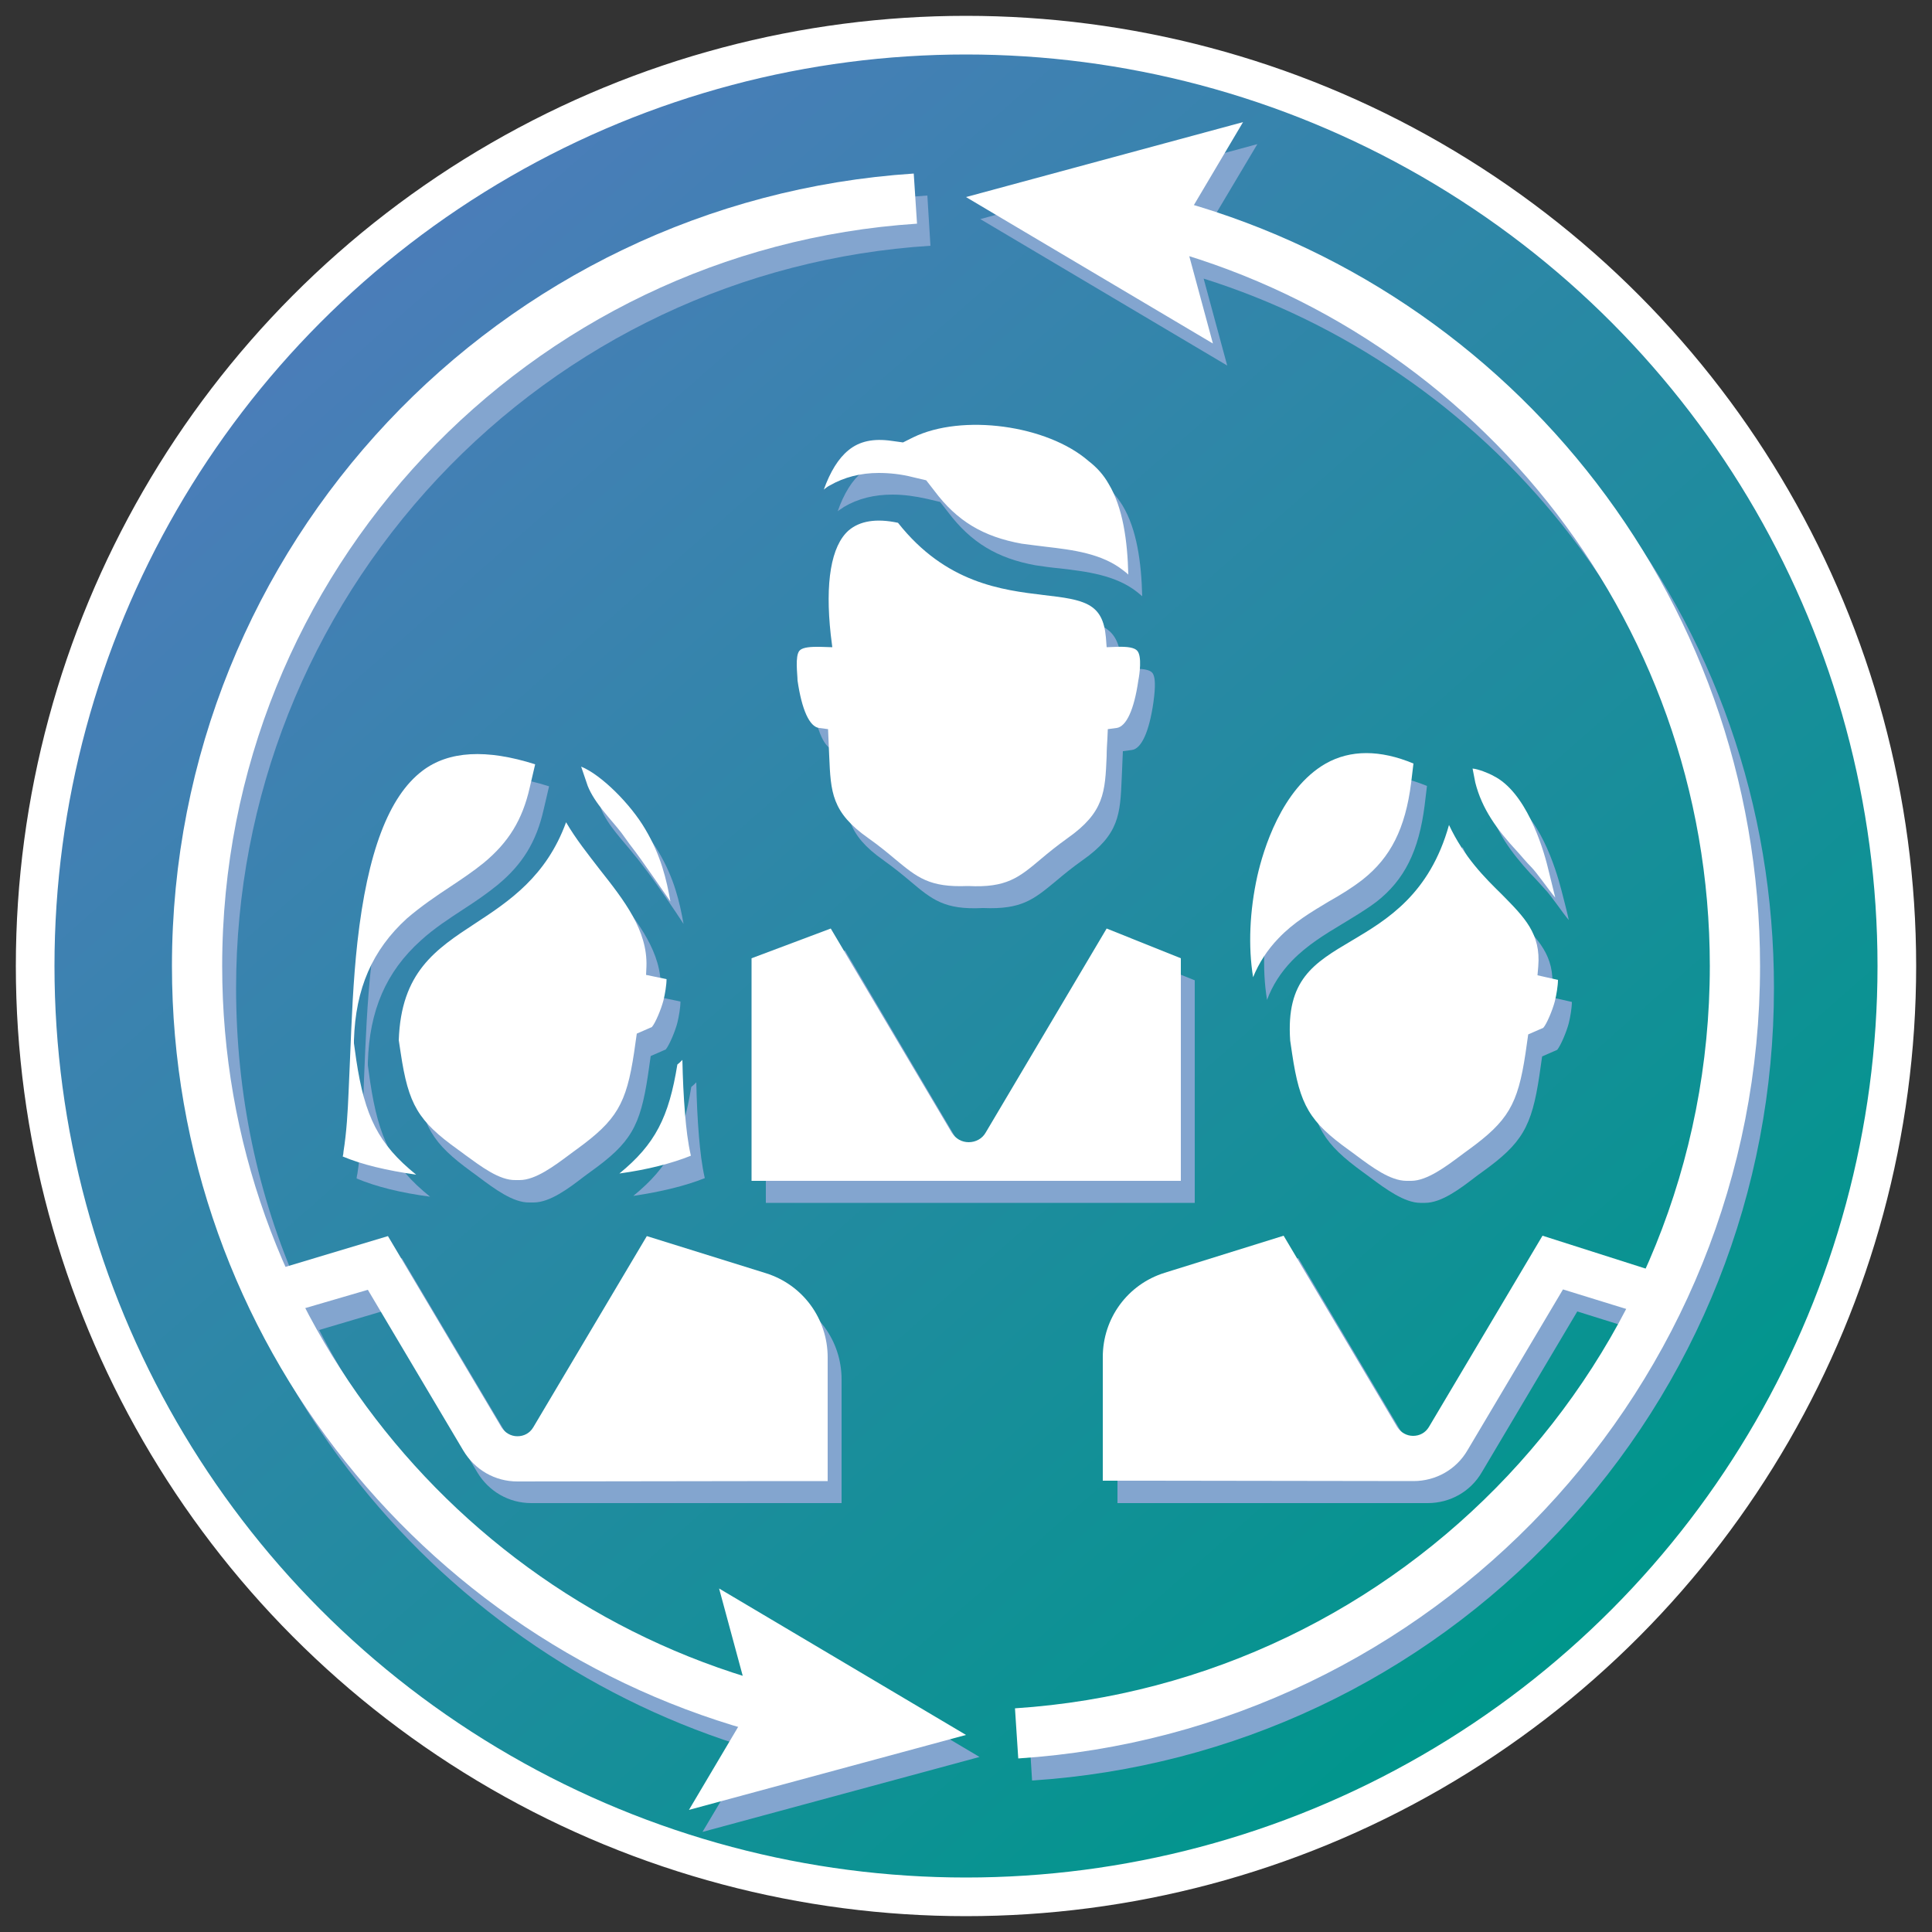
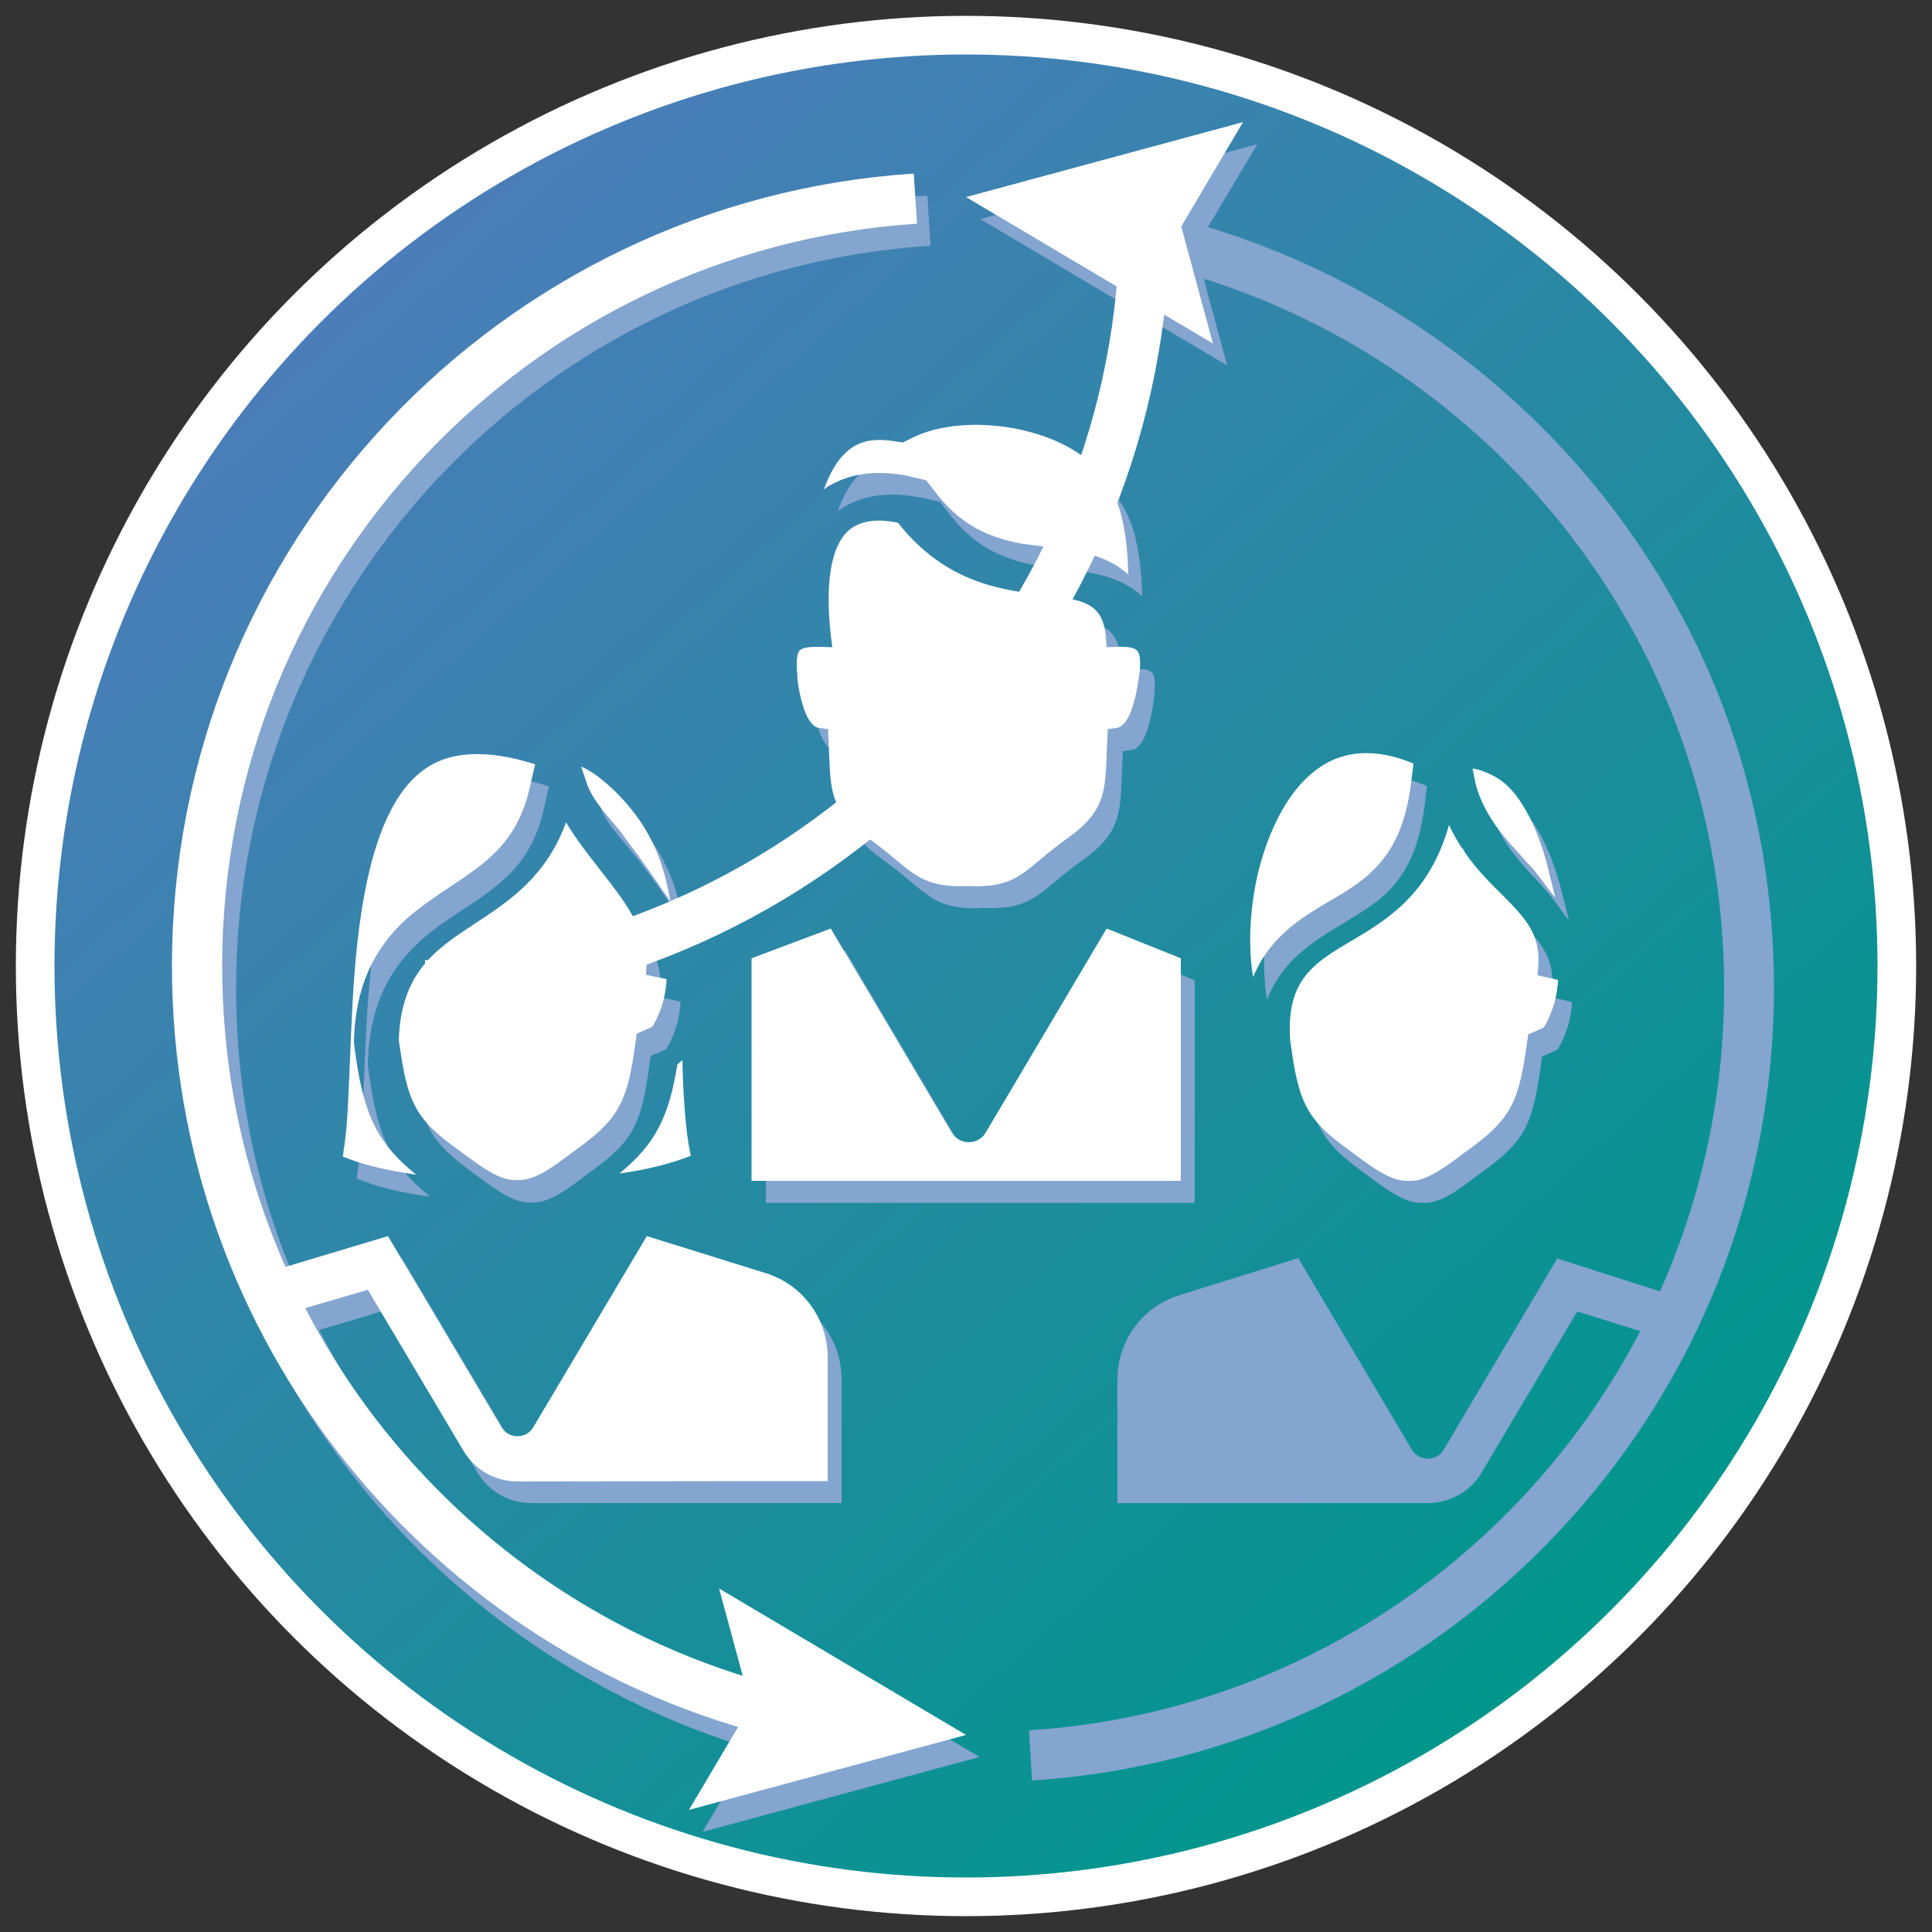
<svg xmlns="http://www.w3.org/2000/svg" x="0px" y="0px" viewBox="0 0 500 500" style="enable-background:new 0 0 500 500;" xml:space="preserve">
  <rect x="0" y="0" width="500" height="500" fill="#333333" stroke="none" />
  <style type="text/css">
	.st0{fill-rule:evenodd;clip-rule:evenodd;fill:url(#SVGID_1_);stroke:#FFFFFF;stroke-width:10;stroke-miterlimit:10;}
	
		.st1{fill-rule:evenodd;clip-rule:evenodd;fill:url(#SVGID_00000096055600174899468780000011621029429110986422_);stroke:#FFFFFF;stroke-width:10;stroke-miterlimit:10;}
	.st2{fill-rule:evenodd;clip-rule:evenodd;fill:url(#SVGID_00000035488603769088737920000007897839965640040832_);}
	.st3{fill-rule:evenodd;clip-rule:evenodd;fill:url(#SVGID_00000118357857721017078460000001011310280882842044_);}
	.st4{fill-rule:evenodd;clip-rule:evenodd;fill:url(#SVGID_00000028325972249185729800000014952823756865999789_);}
	
		.st5{fill-rule:evenodd;clip-rule:evenodd;fill:url(#SVGID_00000178167114356382102050000016782285674779887508_);stroke:#FFFFFF;stroke-width:10;stroke-miterlimit:10;}
	.st6{fill-rule:evenodd;clip-rule:evenodd;fill:#FFFFFF;}
	.st7{fill:#FFFFFF;}
	.st8{fill:#93B1D5;}
	.st9{fill:#85A7CF;}
	.st10{fill:#83A5CF;}
	.st11{fill:none;stroke:#FFFFFF;stroke-width:13;stroke-miterlimit:10;}
	.st12{fill:none;stroke:#FFFFFF;stroke-width:10;stroke-miterlimit:10;}
	.st13{fill:none;}
	.st14{opacity:0.95;}
</style>
  <g id="background">
    <linearGradient id="SVGID_1_" gradientUnits="userSpaceOnUse" x1="92.184" y1="70.741" x2="404.95" y2="426.003">
      <stop offset="0" style="stop-color:#4B7DB9" />
      <stop offset="1" style="stop-color:#00968C" />
    </linearGradient>
    <circle class="st0" cx="250" cy="250" r="240.9" />
  </g>
  <g id="icons">
    <g>
-       <path class="st10" d="M180.9,294.2L180.9,294.2c-0.4-4.7-0.6-9.4-0.7-14.1c-0.2,0.2-0.4,0.4-0.6,0.6l-0.7,0.6    c-2.2,13.6-5.7,20.6-15,28.2c7.3-1.1,13.5-2.6,18.5-4.6C181.6,301.4,181.2,297.7,180.9,294.2z" />
      <path class="st10" d="M167.1,225c2.5,3.2,7.6,10.7,9.8,14.1c-1-5.6-2.4-11.8-6.5-18.7c-3.8-6.5-11.4-14.1-16.6-16.2l1.7,5    c1.8,4.5,5.9,8.5,8.7,12.1C165.1,222.3,166.3,224,167.1,225z" />
      <path class="st10" d="M122.1,303.3c0.6,0.4,1.2,0.9,1.9,1.4c3.9,2.9,8.8,6.6,13,6.5l0.5,0l0.5,0c0,0,0,0,0.1,0    c4.2,0,9-3.6,12.9-6.6c0.7-0.5,1.3-1,1.9-1.4c10.3-7.4,12.8-11.6,14.8-25l0.7-4.9l3.9-1.7c0.9-1.1,2.4-4.6,3-6.9    c0.4-1.6,0.8-4,0.8-5.5l-5.2-1.1l0.1-2.2c0.3-9.3-5.7-17-12.1-25.1c-3.1-3.9-6.2-7.9-8.7-12.2c-5.1,14-14.8,20.4-23.4,26.1    c-10.3,6.8-19.3,12.7-19.9,30.3l0.5,3.3C109.3,291.6,111.8,295.8,122.1,303.3z" />
      <path class="st10" d="M108.9,243.4c3.5-3.2,7.4-5.7,11.2-8.2c3.1-2,6-4,8.7-6.2c6.4-5.3,10-11.1,11.9-19.5l1.4-6    c-12.6-4-22.4-3.4-29.2,1.7c-8.8,6.7-14.3,21.2-16.8,44.3c-1.1,9.9-1.5,20.1-1.9,29.9c-0.1,3.1-0.2,6.1-0.4,9.2    c-0.2,4.7-0.5,10-1.3,15.1c-0.1,0.5-0.2,0.9-0.2,1.3c5,2.1,11.4,3.7,19,4.7c-9.8-7.9-13.3-15.1-15.5-29.7l-0.6-4.3l0-0.8    C95.6,261.5,99.9,251.5,108.9,243.4z" />
      <path class="st10" d="M346.7,203.4c-11.5,6.5-16.2,22.5-17.7,29.1c-2,9-2.4,18.3-1.1,26.2c0,0,0,0.1,0,0.1    c1.4-3.8,3.6-7.2,6.5-10.2c3.9-4,8.5-6.8,13-9.5c3.1-1.9,6-3.6,8.8-5.7c7.3-5.7,11-13.2,12.5-25l0.6-5c-4.4-1.8-8.5-2.7-12.2-2.7    C353.4,200.7,349.9,201.6,346.7,203.4z" />
      <path class="st10" d="M399.8,230.1c1.6,1.6,4.7,6.3,6.2,8c-0.2-1.1-1.6-6.6-1.9-7.7c-1.5-5.8-5.8-19.7-14.1-23.8    c-1.2-0.6-4-1.7-5.4-1.9l0.7,3.6c1.8,6.9,5.7,12.2,10.8,17.8C397.4,227.4,398.6,228.8,399.8,230.1z" />
      <path class="st10" d="M353.5,249.1c-9.9,5.9-17.1,10.1-16,25.9l0.5,3.4c2,13.3,4.5,17.5,14.8,25c0.6,0.4,1.2,0.9,1.9,1.4    c3.9,2.9,8.8,6.5,12.9,6.5c0,0,0,0,0.1,0l0.5,0l0.5,0c0,0,0,0,0.1,0c4.2,0,9-3.6,12.9-6.6c0.7-0.5,1.3-1,1.9-1.4    c10.3-7.4,12.8-11.6,14.8-25l0.7-4.9l3.9-1.7c0.9-1.1,2.4-4.6,3-6.9c0.4-1.6,0.8-4,0.8-5.5l-5.3-1.2l0.2-2.3    c0.7-8.5-3.6-12.7-9.5-18.6c-4.5-4.5-9.8-9.7-13.7-18C373.6,237.1,362.6,243.7,353.5,249.1z" />
      <path class="st10" d="M285.3,124.9c-10.7-9.3-32.7-12.2-45.4-6.1l-2.6,1.3l-2.9-0.4c-4.8-0.7-8.4,0.1-11.2,2.4    c-2.6,2.1-4.8,5.6-6.4,10.2c0.5-0.4,1.1-0.7,1.6-1.1c3.7-2.2,7.9-3.2,12.6-3.2c2.8,0,5.8,0.4,8.9,1.1l3.4,0.8l2.1,2.7    c5.9,7.8,12.7,11.9,22.6,13.7c2,0.3,4.1,0.6,6.3,0.8c6.8,0.8,14.5,1.7,20.1,6.2c0.4,0.3,0.8,0.7,1.2,1c-0.2-8.7-1.4-17.4-5.1-23.5    C289.2,128.7,287.5,126.7,285.3,124.9z" />
      <path class="st10" d="M215,173.1c-2.3,0-3.8,0.3-4.4,1c-1.3,1.4-0.6,6.2-0.3,7.7c1.1,7.6,3.1,11.9,5.6,12.3l2.3,0.3l0.1,2.3    c0.1,1.6,0.2,3.2,0.2,4.7c0.4,9.3,0.6,14.5,10.1,21.2c2.8,2,5,3.8,6.9,5.4c5.7,4.8,8.9,7.5,18.8,7l0.1,0l0.1,0    c9.9,0.4,13-2.2,18.8-7c1.9-1.6,4.2-3.5,6.9-5.4c9.5-6.7,9.7-11.9,10.1-21.2c0.1-1.5,0.1-3,0.2-4.7l0.1-2.3l2.3-0.3    c2.5-0.3,4.5-4.7,5.6-12.3c0.2-1.6,0.9-6.3-0.3-7.7c-0.7-0.8-2.5-1.1-5.3-1l-2.6,0.1l-0.2-2.6c-0.8-8.7-5.5-9.7-16.1-10.9    c-10.7-1.2-25.3-2.9-37.7-18.7c-5.7-1.2-10-0.5-12.8,2c-4.6,4-6.2,13.4-4.6,27l0.4,3.2l-3.2-0.1    C215.5,173.1,215.2,173.1,215,173.1z" />
      <path class="st10" d="M309.2,311.3v-57.6l-19.2-7.7l-31.3,52.8c-0.9,1.6-2.6,2.5-4.4,2.5c-1.8,0-3.4-0.9-4.4-2.5L218.7,246    l-20.5,7.7v57.6c0,0,50,0,56.2,0C260.6,311.3,309.2,311.3,309.2,311.3z" />
      <path class="st10" d="M195.8,439.4c-36.2-11.4-68.7-33.6-92.6-63.5c-8-10-14.9-20.6-20.6-31.7l16.2-4.8l24.7,41.6c3,5,8.2,8,14,8    c0,0,0,0,0,0h68.6h11.7v-32c0-10-6.4-18.8-16-21.8l-30.8-9.6l-29.4,49.5c-0.9,1.5-2.4,2.3-4.1,2.3s-3.2-0.9-4.1-2.3L104,325.6    l-26.6,8c-10.8-24.2-16.3-50.6-16.3-77.9c0-49.2,18.6-96,52.2-131.9c33.5-35.7,78.8-57.1,127.5-60.2l-0.8-13    c-52,3.4-100.4,26.2-136.2,64.3c-36,38.2-55.8,88.2-55.8,140.8c0,47.2,15.5,91.5,45,128.3c26.1,32.6,61.9,56.7,101.6,68.6    l-12.8,21.5l71.7-19.4l-63.9-37.9L195.8,439.4z" />
      <path class="st10" d="M414.2,127.5C388,94.8,352.3,70.8,312.6,58.8l12.8-21.5l-71.7,19.4l63.9,37.9l-6.1-22.5    c36.2,11.4,68.7,33.6,92.6,63.5c27.5,34.4,42.1,76,42.1,120.2c0,27.4-5.7,54-16.6,78.4l-26.6-8.5l-29.4,49.5    c-0.9,1.5-2.4,2.3-4.1,2.3s-3.2-0.9-4.1-2.3L336,325.6l-30.8,9.6c-9.6,3-16,11.8-16,21.8v32h11.7h68.6c5.8,0,11.1-3,14-8    l24.7-41.6l16.3,5.1c-8.1,15.5-18.3,30-30.6,43.1c-33.6,35.7-78.9,57.1-127.6,60.2l0.8,13c52-3.4,100.4-26.2,136.2-64.3    c36-38.2,55.8-88.2,55.8-140.8C459.1,208.6,443.6,164.2,414.2,127.5z" />
    </g>
    <g>
      <g>
        <path class="st7" d="M202.5,383.3h11.7v-32c0-10-6.4-18.8-16-21.8l-30.8-9.6L138,369.4c-0.9,1.5-2.4,2.3-4.1,2.3     s-3.2-0.9-4.1-2.3l-29.4-49.5l-28.3,8.5l5.3,10.6l17.8-5.2l24.7,41.6c3,5,8.2,8,14,8c0,0,0,0,0,0" />
        <path class="st7" d="M172.5,253.4c0,1.5-0.4,3.9-0.8,5.5c-0.6,2.3-2.1,5.9-3,6.9l-3.9,1.7l-0.7,4.9c-2,13.3-4.5,17.5-14.8,25     c-0.6,0.4-1.2,0.9-1.9,1.4c-3.9,2.9-8.8,6.6-12.9,6.6c0,0,0,0-0.1,0l-0.5,0l-0.5,0c-4.2,0.1-9-3.6-13-6.5c-0.7-0.5-1.3-1-1.9-1.4     c-10.3-7.4-12.8-11.6-14.8-25l-0.5-3.3c0.6-17.6,9.5-23.5,19.9-30.3c8.7-5.7,18.3-12.1,23.4-26.1c2.5,4.3,5.7,8.3,8.7,12.2     c6.4,8.1,12.4,15.8,12.1,25.1l-0.1,2.2L172.5,253.4z M178.8,299.1c-5,2-11.2,3.6-18.5,4.6c9.3-7.6,12.8-14.6,15-28.2l0.7-0.6     c0.2-0.2,0.4-0.4,0.6-0.6c0.1,4.7,0.3,9.4,0.7,14.1v0C177.6,292,178,295.6,178.8,299.1z M163.5,219.2c-0.8-1-2-2.8-2.7-3.7     c-2.8-3.6-6.9-7.6-8.7-12.1l-1.7-5c5.2,2.1,12.8,9.7,16.6,16.2c4.1,6.9,5.5,13.1,6.5,18.7C171.1,229.9,166,222.4,163.5,219.2z      M137.1,203.8c-1.9,8.4-5.5,14.2-11.9,19.5c-2.7,2.2-5.7,4.2-8.7,6.2c-3.8,2.5-7.6,5.1-11.2,8.2c-8.9,8.1-13.3,18.1-13.7,31.5     l0,0.8l0.6,4.3c2.2,14.6,5.7,21.8,15.5,29.7c-7.7-1.1-14-2.6-19-4.7c0.1-0.4,0.2-0.9,0.2-1.3c0.8-5,1.1-10.4,1.3-15.1     c0.1-3.1,0.3-6.1,0.4-9.2c0.4-9.8,0.8-20,1.9-29.9c2.6-23.2,8.1-37.7,16.8-44.3c6.8-5.2,16.6-5.7,29.2-1.7L137.1,203.8z" />
      </g>
      <g>
-         <path class="st7" d="M365.8,383.3c5.8,0,11.1-3,14-8l24.7-41.6l17.8,5.5l4.8-10.5l-27.9-8.9l-29.4,49.5c-0.9,1.5-2.4,2.3-4.1,2.3     s-3.2-0.9-4.1-2.3l-29.4-49.5l-30.8,9.6c-9.6,3-16,11.8-16,21.8v32h11.7" />
        <path class="st7" d="M396.2,224.3c-1.3-1.3-2.4-2.7-3.6-4c-5.2-5.6-9.1-11-10.8-17.8l-0.7-3.6c1.4,0.1,4.2,1.2,5.4,1.9     c8.3,4.1,12.7,18,14.1,23.8c0.3,1.1,1.6,6.6,1.9,7.7C401,230.6,397.8,225.9,396.2,224.3z M324.3,252.9     c-1.3-7.9-0.9-17.2,1.1-26.2c1.5-6.6,6.2-22.5,17.7-29.1c3.2-1.8,6.7-2.7,10.5-2.7c3.8,0,7.9,0.9,12.2,2.7l-0.6,5     c-1.5,11.8-5.3,19.3-12.5,25c-2.7,2.1-5.6,3.9-8.8,5.7c-4.5,2.7-9.1,5.4-13,9.5C328,245.8,325.8,249.2,324.3,252.9     C324.3,253,324.3,253,324.3,252.9z M398.1,250.1l-0.2,2.3l5.3,1.2c0,1.5-0.4,3.9-0.8,5.5c-0.6,2.3-2.1,5.9-3,6.9l-3.9,1.7     l-0.7,4.9c-2,13.3-4.5,17.5-14.8,25c-0.6,0.4-1.2,0.9-1.9,1.4c-3.9,2.9-8.8,6.6-12.9,6.6c0,0,0,0-0.1,0l-0.5,0l-0.5,0     c0,0,0,0-0.1,0c-4.2,0-9-3.6-12.9-6.5c-0.7-0.5-1.3-1-1.9-1.4c-10.3-7.4-12.8-11.6-14.8-25l-0.5-3.4c-1.1-15.7,6-20,16-25.9     c9.1-5.4,20.1-12,25.1-29.9c3.9,8.3,9.2,13.6,13.7,18C394.5,237.4,398.8,241.6,398.1,250.1z" />
      </g>
      <g>
        <path class="st7" d="M286.9,125.2c3.7,6.1,4.9,14.8,5.1,23.5c-0.4-0.4-0.8-0.7-1.2-1c-5.6-4.5-13.3-5.4-20.1-6.2     c-2.2-0.3-4.3-0.5-6.3-0.8c-9.9-1.8-16.7-5.8-22.6-13.7l-2.1-2.7l-3.4-0.8c-3.1-0.8-6.1-1.1-8.9-1.1c-4.7,0-8.9,1.1-12.6,3.2     c-0.6,0.3-1.1,0.7-1.6,1.1c1.7-4.7,3.8-8.1,6.4-10.2c2.8-2.3,6.4-3.1,11.2-2.4l2.9,0.4l2.6-1.3c12.7-6.2,34.7-3.2,45.4,6.1     C283.9,121,285.6,122.9,286.9,125.2z M206.9,168.4c0.6-0.7,2.1-1,4.4-1c0.3,0,0.6,0,0.9,0l3.2,0.1l-0.4-3.2     c-1.5-13.6,0.1-23,4.6-27c2.9-2.5,7.2-3.2,12.8-2c12.4,15.7,27,17.4,37.7,18.7c10.6,1.2,15.3,2.1,16.1,10.9l0.2,2.6l2.6-0.1     c2.8-0.1,4.6,0.2,5.3,1c1.3,1.4,0.6,6.2,0.3,7.7c-1.1,7.6-3.1,11.9-5.6,12.3l-2.3,0.3l-0.1,2.3c-0.1,1.6-0.2,3.2-0.2,4.7     c-0.4,9.3-0.6,14.5-10.1,21.2c-2.8,2-5,3.8-6.9,5.4c-5.7,4.8-8.9,7.5-18.8,7l-0.1,0l-0.1,0c-9.9,0.4-13-2.2-18.8-7     c-1.9-1.6-4.2-3.5-6.9-5.4c-9.5-6.7-9.7-11.9-10.1-21.2c-0.1-1.5-0.1-3-0.2-4.7l-0.1-2.3l-2.3-0.3c-2.5-0.3-4.5-4.7-5.6-12.3     C206.4,174.6,205.7,169.8,206.9,168.4z" />
        <path class="st7" d="M305.6,248l-19.2-7.7l-31.3,52.8c-0.9,1.6-2.6,2.5-4.4,2.5c-1.8,0-3.4-0.9-4.4-2.5l-31.3-52.8l-20.5,7.7     v57.6c0,0,50,0,56.2,0c6.2,0,54.9,0,54.9,0V248z" />
      </g>
    </g>
    <g>
      <g>
        <path class="st11" d="M203.7,443.6C116.1,422.8,51,344,51,250c0-105.5,82.1-191.8,185.9-198.6" />
        <g>
          <polygon class="st7" points="186.1,411.1 194.3,441.4 178.3,468.4 250,449     " />
        </g>
      </g>
    </g>
    <g>
      <g>
-         <path class="st11" d="M296.3,56.4C383.9,77.2,449,156,449,250c0,105.5-82.1,191.8-185.9,198.6" />
+         <path class="st11" d="M296.3,56.4c0,105.5-82.1,191.8-185.9,198.6" />
        <g>
          <polygon class="st7" points="313.9,88.9 305.7,58.6 321.7,31.6 250,51     " />
        </g>
      </g>
    </g>
  </g>
</svg>